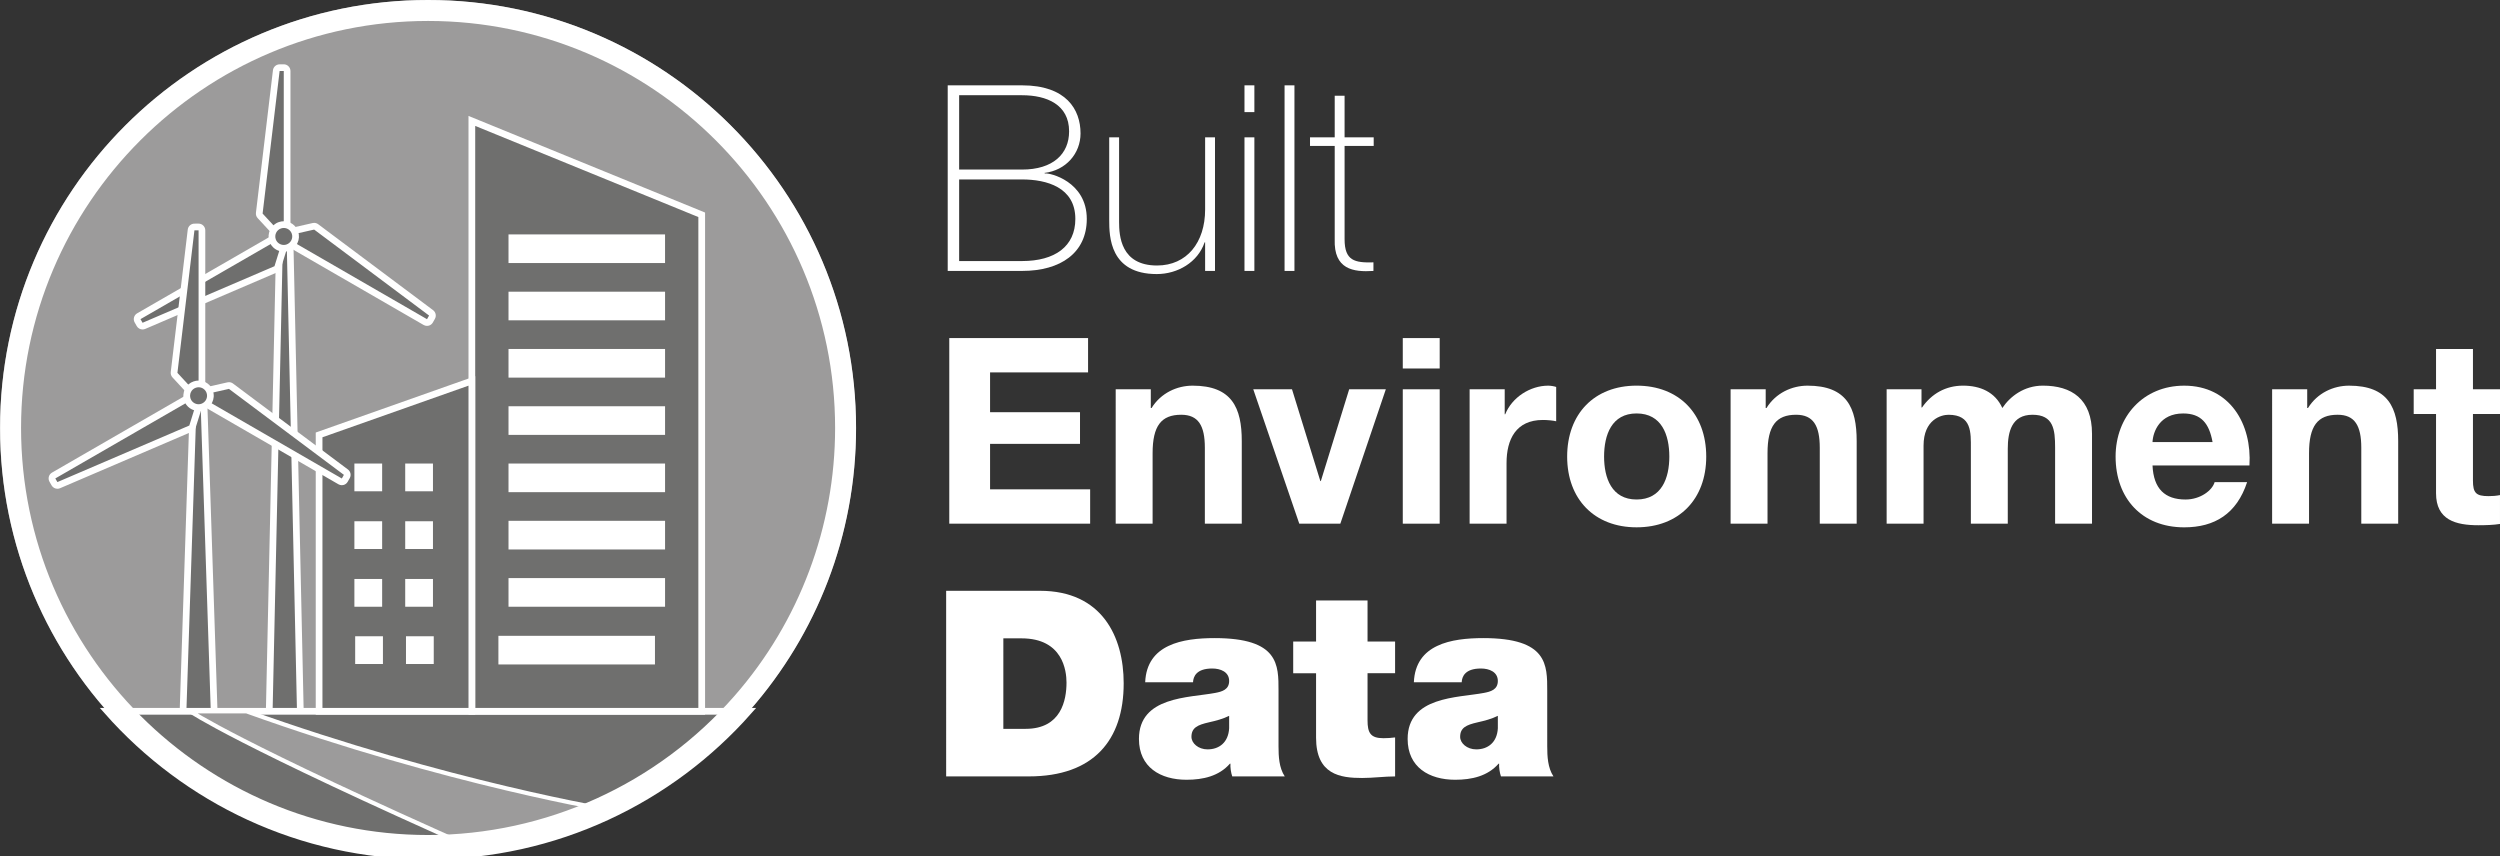
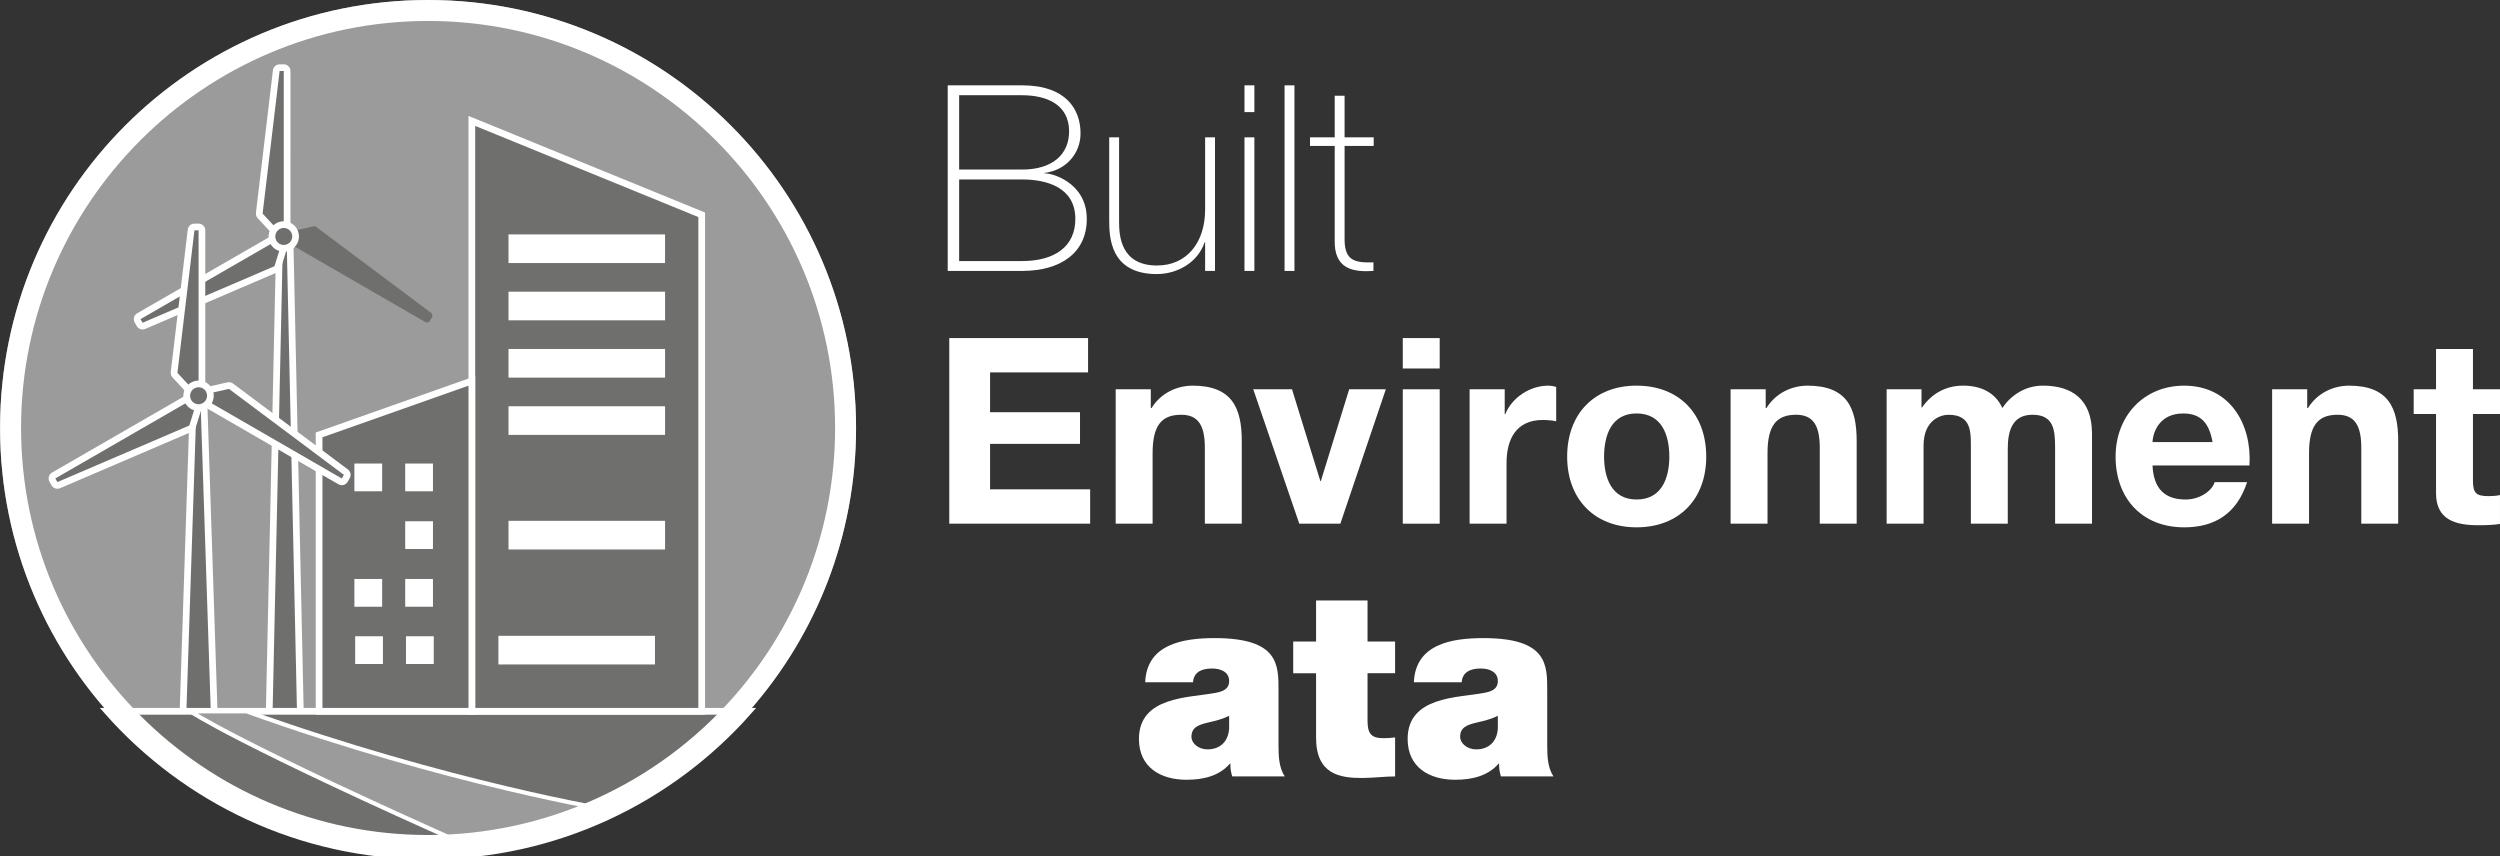
<svg xmlns="http://www.w3.org/2000/svg" version="1.1" id="Livello_1" x="0px" y="0px" width="297.021px" height="101.697px" viewBox="182.981 194.97 297.021 101.697" enable-background="new 182.981 194.97 297.021 101.697" xml:space="preserve">
  <rect x="182.981" y="194.97" width="297.021" height="101.697" fill="#333333" stroke="none" />
  <g>
    <g>
      <path fill="#9C9B9B" d="M182.981,245.818c0,28.082,22.766,50.85,50.849,50.85c15.277,0,28.981-6.737,38.303-17.404    c7.813-8.938,12.547-20.639,12.547-33.444c0-28.084-22.767-50.849-50.85-50.849S182.981,217.734,182.981,245.818z" />
      <g>
        <g>
          <path fill="#6F6F6E" d="M215.368,279.877c-0.106,0-0.21-0.043-0.285-0.12c-0.075-0.076-0.116-0.18-0.113-0.287l1.237-56.462      c0.005-0.217,0.183-0.39,0.398-0.39h0.423c0.217,0,0.394,0.173,0.397,0.39l1.237,56.462c0.002,0.107-0.039,0.211-0.114,0.287      c-0.074,0.077-0.177,0.12-0.284,0.12H215.368z" />
          <path fill="#FFFFFF" d="M217.028,223.017l1.237,56.462h-2.897l1.238-56.462H217.028 M217.028,222.22h-0.423      c-0.435,0-0.787,0.346-0.797,0.779l-1.238,56.462c-0.004,0.215,0.077,0.422,0.227,0.575c0.15,0.152,0.355,0.238,0.57,0.238      h2.897c0.214,0,0.42-0.086,0.569-0.238c0.15-0.153,0.231-0.36,0.228-0.575l-1.237-56.462      C217.815,222.565,217.462,222.22,217.028,222.22L217.028,222.22z" />
        </g>
      </g>
      <g>
        <g>
          <path fill="#6F6F6E" d="M205.125,279.877c-0.107,0-0.211-0.044-0.287-0.121c-0.074-0.078-0.114-0.184-0.111-0.29l1.235-37.474      c0.008-0.216,0.185-0.387,0.398-0.387h0.424c0.215,0,0.391,0.171,0.398,0.387l1.237,37.474c0.003,0.106-0.037,0.212-0.111,0.29      c-0.075,0.077-0.18,0.121-0.287,0.121H205.125z" />
          <path fill="#FFFFFF" d="M206.785,242.005l1.238,37.474h-2.898l1.236-37.474H206.785 M206.785,241.208h-0.424      c-0.43,0-0.782,0.341-0.796,0.771l-1.236,37.475c-0.007,0.216,0.073,0.426,0.225,0.581c0.149,0.153,0.356,0.241,0.572,0.241      h2.898c0.216,0,0.423-0.088,0.573-0.242c0.149-0.154,0.23-0.364,0.224-0.58l-1.238-37.475      C207.567,241.549,207.214,241.208,206.785,241.208L206.785,241.208z" />
        </g>
      </g>
      <path fill="#6F6F6E" stroke="#FFFFFF" stroke-width="0.797" stroke-miterlimit="10" d="M195.729,279.479    c9.314,10.538,22.927,17.188,38.097,17.188c15.171,0,28.788-6.65,38.104-17.188H195.729z" />
      <g>
        <g>
          <polygon fill="#6F6F6E" stroke="#FFFFFF" stroke-width="0.797" stroke-miterlimit="10" points="266.35,279.479 266.35,220.491       239.041,209.336 239.041,279.479     " />
        </g>
        <polygon fill="#6F6F6E" stroke="#FFFFFF" stroke-width="0.797" stroke-miterlimit="10" points="239.041,279.479 220.892,279.479      220.892,246.64 239.041,240.226    " />
        <rect x="243.396" y="229.626" fill="#FFFFFF" width="18.6" height="3.4" />
        <rect x="243.396" y="236.431" fill="#FFFFFF" width="18.6" height="3.403" />
        <rect x="243.396" y="243.236" fill="#FFFFFF" width="18.6" height="3.402" />
-         <rect x="243.396" y="250.042" fill="#FFFFFF" width="18.6" height="3.402" />
        <rect x="243.396" y="256.847" fill="#FFFFFF" width="18.6" height="3.405" />
        <rect x="225.179" y="270.563" fill="#FFFFFF" width="3.298" height="3.297" />
        <rect x="231.216" y="270.563" fill="#FFFFFF" width="3.298" height="3.297" />
-         <rect x="243.396" y="263.652" fill="#FFFFFF" width="18.6" height="3.403" />
        <rect x="243.396" y="222.82" fill="#FFFFFF" width="18.598" height="3.402" />
        <rect x="225.086" y="263.757" fill="#FFFFFF" width="3.297" height="3.299" />
        <rect x="231.124" y="263.757" fill="#FFFFFF" width="3.297" height="3.299" />
-         <rect x="225.086" y="256.899" fill="#FFFFFF" width="3.297" height="3.297" />
        <rect x="231.124" y="256.899" fill="#FFFFFF" width="3.297" height="3.297" />
        <rect x="225.086" y="250.042" fill="#FFFFFF" width="3.297" height="3.297" />
        <rect x="231.124" y="250.042" fill="#FFFFFF" width="3.297" height="3.297" />
        <path fill="#FFFFFF" stroke="#008332" stroke-width="2.49" stroke-miterlimit="10" d="M273.336,279.479" />
        <path fill="#FFFFFF" stroke="#008332" stroke-width="2.49" stroke-miterlimit="10" d="M196.921,279.479" />
      </g>
      <path fill="#9C9B9B" stroke="#FFFFFF" stroke-width="0.498" stroke-miterlimit="10" d="M247.584,294.812    c0.055-0.017,0.108-0.032,0.163-0.049c0.418-0.117,0.829-0.254,1.242-0.383c2.06-0.662,4.42-1.556,7.012-2.76    c0.154-0.075,0.309-0.151,0.46-0.228c-0.588-0.083-20.267-3.321-44.199-11.915h-6.672c0,0,5.334,3.735,34.767,16.771    C242.823,295.938,245.242,295.463,247.584,294.812z" />
      <g>
        <path fill="#FFFFFF" d="M233.84,197.46c26.665,0,48.359,21.694,48.359,48.358c0,11.708-4.237,23.003-11.931,31.806     c-9.192,10.52-22.47,16.553-36.428,16.553c-26.664,0-48.357-21.694-48.357-48.359C185.483,219.154,207.176,197.46,233.84,197.46      M233.84,194.97c-28.082,0-50.848,22.764-50.848,50.848c0,28.082,22.766,50.85,50.848,50.85c15.278,0,28.982-6.737,38.304-17.404     c7.812-8.938,12.546-20.639,12.546-33.444C284.689,217.735,261.924,194.97,233.84,194.97L233.84,194.97z" />
      </g>
      <g>
        <g>
          <path fill="#6F6F6E" d="M216.694,223.463c-0.109,0-0.216-0.045-0.292-0.128l-2.514-2.722c-0.08-0.086-0.117-0.201-0.104-0.316      l2.021-16.934c0.022-0.198,0.191-0.35,0.393-0.352c0,0,0.497-0.004,0.498-0.004c0.105,0,0.206,0.041,0.281,0.115      s0.118,0.177,0.118,0.282l-0.001,19.657c0,0.164-0.102,0.312-0.254,0.371C216.792,223.454,216.743,223.463,216.694,223.463z" />
          <path fill="#FFFFFF" d="M216.695,203.406l-0.001,19.657l-2.514-2.721l2.021-16.933L216.695,203.406 M216.695,202.61      c-0.002,0-0.004,0-0.006,0l-0.495,0.004c-0.401,0.004-0.737,0.305-0.785,0.702l-2.021,16.934      c-0.027,0.231,0.048,0.464,0.206,0.636l2.514,2.721c0.154,0.166,0.368,0.256,0.585,0.256c0.098,0,0.196-0.018,0.291-0.055      c0.305-0.119,0.506-0.414,0.506-0.742l0.001-19.656c0-0.213-0.085-0.416-0.235-0.565      C217.107,202.693,216.905,202.61,216.695,202.61L216.695,202.61z" />
        </g>
        <g>
          <path fill="#6F6F6E" d="M199.919,233.717c-0.139,0-0.272-0.073-0.346-0.201l-0.246-0.432c-0.107-0.19-0.043-0.434,0.147-0.542      l17.021-9.822c0.062-0.036,0.131-0.054,0.199-0.054c0.088,0,0.177,0.028,0.249,0.087c0.128,0.103,0.18,0.272,0.131,0.43      l-1.101,3.534c-0.035,0.111-0.116,0.202-0.224,0.248l-15.673,6.72C200.025,233.706,199.972,233.717,199.919,233.717z" />
          <path fill="#FFFFFF" d="M216.694,223.064l-1.102,3.534l-15.673,6.72l-0.246-0.432L216.694,223.064 M216.694,222.268      c-0.137,0-0.274,0.035-0.398,0.106l-17.021,9.821c-0.38,0.221-0.511,0.704-0.294,1.085l0.246,0.433      c0.146,0.256,0.414,0.402,0.692,0.402c0.105,0,0.211-0.021,0.313-0.064l15.673-6.72c0.214-0.093,0.377-0.272,0.447-0.495      l1.101-3.534c0.099-0.313-0.007-0.654-0.263-0.859C217.047,222.326,216.871,222.268,216.694,222.268L216.694,222.268z" />
        </g>
        <g>
          <path fill="#6F6F6E" d="M233.715,233.291c-0.068,0-0.138-0.019-0.198-0.055l-17.021-9.827c-0.142-0.082-0.219-0.242-0.195-0.404      c0.024-0.162,0.146-0.293,0.307-0.329l3.61-0.818c0.029-0.007,0.06-0.01,0.089-0.01c0.085,0,0.169,0.027,0.238,0.079      l13.655,10.215c0.161,0.12,0.207,0.342,0.108,0.517l-0.245,0.432c-0.054,0.093-0.141,0.16-0.242,0.188      C233.785,233.286,233.75,233.291,233.715,233.291z" />
-           <path fill="#FFFFFF" d="M220.305,222.246l13.654,10.215l-0.245,0.432l-17.021-9.828L220.305,222.246 M220.305,221.449      c-0.06,0-0.118,0.007-0.177,0.02l-3.61,0.818c-0.32,0.071-0.562,0.334-0.612,0.657c-0.049,0.324,0.105,0.646,0.39,0.811      l17.021,9.828c0.122,0.069,0.26,0.105,0.397,0.105c0.07,0,0.141-0.009,0.209-0.026c0.205-0.058,0.38-0.191,0.484-0.376      l0.245-0.433c0.198-0.349,0.105-0.791-0.215-1.032l-13.655-10.214C220.643,221.504,220.475,221.449,220.305,221.449      L220.305,221.449z" />
        </g>
        <g>
          <path fill="#6F6F6E" d="M216.696,224.469c-0.599,0-1.134-0.377-1.33-0.938c-0.125-0.363-0.1-0.751,0.068-1.093      c0.165-0.335,0.449-0.585,0.801-0.704c0.146-0.051,0.304-0.078,0.462-0.078c0.597,0,1.129,0.381,1.325,0.945      c0.124,0.354,0.101,0.736-0.064,1.075s-0.451,0.594-0.807,0.717C217.002,224.443,216.85,224.469,216.696,224.469z" />
          <path fill="#FFFFFF" d="M216.698,222.054c0.417,0,0.805,0.261,0.949,0.678c0.183,0.524-0.099,1.103-0.625,1.285      c-0.107,0.036-0.217,0.054-0.325,0.054c-0.417,0-0.81-0.259-0.954-0.672c-0.181-0.529,0.095-1.108,0.621-1.287      C216.474,222.072,216.587,222.054,216.698,222.054 M216.698,221.257L216.698,221.257c-0.204,0-0.406,0.034-0.599,0.103      c-0.444,0.15-0.811,0.473-1.022,0.902c-0.215,0.437-0.247,0.932-0.089,1.395c0.254,0.728,0.94,1.212,1.708,1.212      c0.198,0,0.394-0.032,0.582-0.097c0.461-0.16,0.829-0.486,1.04-0.921c0.211-0.436,0.241-0.926,0.082-1.381      C218.148,221.744,217.464,221.257,216.698,221.257L216.698,221.257z" />
        </g>
      </g>
      <g>
        <g>
          <path fill="#6F6F6E" d="M206.574,242.389c-0.109,0-0.216-0.045-0.292-0.128l-2.514-2.722c-0.08-0.086-0.117-0.202-0.104-0.317      l2.021-16.932c0.022-0.2,0.192-0.352,0.394-0.353l0.496-0.002c0.105,0,0.207,0.042,0.281,0.116      c0.075,0.074,0.117,0.177,0.117,0.282l-0.001,19.654c0,0.164-0.102,0.312-0.253,0.371      C206.672,242.38,206.623,242.389,206.574,242.389z" />
          <path fill="#FFFFFF" d="M206.575,222.335l-0.001,19.654l-2.514-2.722l2.021-16.932L206.575,222.335 M206.575,221.538      c-0.001,0-0.002,0-0.002,0l-0.496,0.002c-0.403,0.002-0.741,0.303-0.789,0.702l-2.021,16.932      c-0.027,0.231,0.048,0.464,0.206,0.636l2.514,2.722c0.154,0.166,0.368,0.257,0.585,0.257c0.098,0,0.196-0.019,0.291-0.056      c0.305-0.119,0.506-0.414,0.506-0.742l0.001-19.654c0-0.212-0.084-0.415-0.233-0.564      C206.988,221.621,206.786,221.538,206.575,221.538L206.575,221.538z" />
        </g>
        <g>
          <path fill="#6F6F6E" d="M189.799,252.643c-0.139,0-0.272-0.073-0.346-0.201l-0.247-0.432c-0.107-0.19-0.043-0.433,0.147-0.542      l17.021-9.822c0.062-0.036,0.131-0.054,0.199-0.054c0.088,0,0.177,0.029,0.249,0.087c0.128,0.103,0.18,0.273,0.131,0.43      l-1.101,3.535c-0.035,0.111-0.116,0.202-0.224,0.248l-15.673,6.719C189.905,252.632,189.852,252.643,189.799,252.643z" />
          <path fill="#FFFFFF" d="M206.574,241.99l-1.101,3.535l-15.674,6.72l-0.246-0.433L206.574,241.99 M206.574,241.193      c-0.137,0-0.274,0.035-0.398,0.106l-17.021,9.822c-0.38,0.22-0.511,0.705-0.293,1.086l0.247,0.432      c0.146,0.255,0.414,0.401,0.691,0.401c0.105,0,0.212-0.021,0.313-0.064l15.673-6.719c0.214-0.092,0.377-0.272,0.447-0.495      l1.101-3.535c0.099-0.312-0.007-0.654-0.263-0.858C206.927,241.252,206.751,241.193,206.574,241.193L206.574,241.193z" />
        </g>
        <g>
          <path fill="#6F6F6E" d="M223.593,252.218c-0.068,0-0.138-0.019-0.198-0.054l-17.02-9.829c-0.142-0.082-0.219-0.242-0.194-0.404      c0.023-0.162,0.146-0.293,0.306-0.329l3.609-0.816c0.028-0.008,0.059-0.011,0.088-0.011c0.085,0,0.169,0.027,0.238,0.079      l13.657,10.214c0.161,0.121,0.207,0.344,0.107,0.518l-0.247,0.433c-0.053,0.093-0.141,0.16-0.242,0.188      C223.663,252.213,223.627,252.218,223.593,252.218z" />
          <path fill="#FFFFFF" d="M210.183,241.173l13.656,10.214l-0.247,0.433l-17.019-9.828L210.183,241.173 M210.183,240.376      c-0.06,0-0.118,0.007-0.177,0.02l-3.608,0.817c-0.32,0.072-0.562,0.334-0.612,0.658c-0.049,0.323,0.105,0.646,0.39,0.81      l17.02,9.829c0.122,0.07,0.26,0.106,0.397,0.106c0.07,0,0.141-0.01,0.208-0.027c0.205-0.056,0.38-0.19,0.484-0.374l0.247-0.433      c0.2-0.351,0.107-0.794-0.214-1.034l-13.657-10.214C210.521,240.431,210.354,240.376,210.183,240.376L210.183,240.376z" />
        </g>
        <g>
          <path fill="#6F6F6E" d="M206.574,243.396c-0.598,0-1.132-0.378-1.33-0.938c-0.125-0.365-0.099-0.753,0.07-1.095      c0.166-0.335,0.45-0.584,0.801-0.701c0.146-0.053,0.303-0.078,0.463-0.078c0.596,0,1.128,0.379,1.325,0.943      c0.253,0.735-0.139,1.539-0.873,1.793C206.882,243.37,206.729,243.396,206.574,243.396z" />
          <path fill="#FFFFFF" d="M206.578,240.98c0.416,0,0.803,0.262,0.948,0.677c0.181,0.524-0.098,1.104-0.626,1.285      c-0.108,0.037-0.217,0.056-0.326,0.056c-0.417,0-0.809-0.262-0.954-0.674c-0.18-0.529,0.096-1.108,0.622-1.285      C206.354,240.999,206.467,240.98,206.578,240.98 M206.578,240.184c-0.205,0-0.407,0.034-0.602,0.104      c-0.44,0.146-0.808,0.469-1.021,0.897c-0.216,0.438-0.248,0.934-0.091,1.396c0.256,0.729,0.941,1.213,1.708,1.213      c0.199,0,0.395-0.033,0.583-0.099c0.944-0.325,1.447-1.355,1.122-2.299C208.027,240.67,207.343,240.184,206.578,240.184      L206.578,240.184z" />
        </g>
      </g>
      <rect x="242.196" y="270.511" fill="#FFFFFF" width="18.6" height="3.402" />
    </g>
    <g>
      <g>
        <path fill="#FFFFFF" d="M295.577,205.109h8.833c5.25,0,6.948,2.872,6.948,5.713c0,2.38-1.729,4.387-4.293,4.695l0.062,0.062     c0.586-0.095,4.973,0.957,4.973,5.401c0,4.017-3.088,6.178-7.69,6.178h-8.833L295.577,205.109L295.577,205.109z M296.936,215.115     h7.474c3.675,0,5.59-1.853,5.59-4.538c0-3.183-2.655-4.293-5.59-4.293h-7.474V215.115z M296.936,225.985h7.474     c3.891,0,6.331-1.729,6.331-5.003c0-3.767-3.428-4.692-6.331-4.692h-7.474V225.985z" />
        <path fill="#FFFFFF" d="M327.333,227.159h-1.174v-3.397h-0.061c-0.804,2.379-3.211,3.769-5.683,3.769     c-5.59,0-5.651-4.478-5.651-6.424v-9.818h1.173v10.037c0,1.636,0.186,5.188,4.509,5.188c3.551,0,5.713-2.75,5.713-6.64v-8.585     h1.174V227.159z" />
        <path fill="#FFFFFF" d="M330.836,208.29v-3.182h1.175v3.182H330.836z M330.836,227.159v-15.872h1.175v15.872H330.836z" />
        <path fill="#FFFFFF" d="M336.772,205.109v22.051h-1.174v-22.051H336.772z" />
        <path fill="#FFFFFF" d="M346.188,212.306h-3.459v11.087c0,2.563,1.205,2.811,3.428,2.748v1.02     c-2.409,0.154-4.725-0.185-4.601-3.768v-11.087h-2.935v-1.019h2.935v-4.942h1.173v4.942h3.459V212.306z" />
        <path fill="#FFFFFF" d="M295.763,235.137h16.49v4.076h-11.643v4.726h10.686v3.768h-10.686v5.403h11.89v4.077h-16.737V235.137z" />
        <path fill="#FFFFFF" d="M315.535,241.221h4.17v2.225h0.092c1.112-1.793,3.027-2.656,4.88-2.656c4.663,0,5.837,2.625,5.837,6.577     v9.82h-4.386v-9.019c0-2.625-0.771-3.921-2.81-3.921c-2.378,0-3.397,1.328-3.397,4.568v8.37h-4.386V241.221L315.535,241.221z" />
        <path fill="#FFFFFF" d="M342.225,257.187h-4.88l-5.466-15.966h4.603l3.366,10.901h0.061l3.366-10.901h4.354L342.225,257.187z" />
        <path fill="#FFFFFF" d="M354.028,238.75h-4.385v-3.613h4.385V238.75z M349.643,241.221h4.385v15.966h-4.385V241.221z" />
        <path fill="#FFFFFF" d="M357.584,241.221h4.169v2.965h0.062c0.803-2.007,2.965-3.396,5.096-3.396     c0.309,0,0.679,0.062,0.957,0.152v4.077c-0.4-0.093-1.05-0.154-1.575-0.154c-3.212,0-4.322,2.315-4.322,5.126v7.196h-4.387     V241.221L357.584,241.221z" />
        <path fill="#FFFFFF" d="M377.419,240.788c5.034,0,8.277,3.336,8.277,8.431c0,5.062-3.243,8.401-8.277,8.401     c-5.002,0-8.246-3.339-8.246-8.401C369.174,244.124,372.417,240.788,377.419,240.788z M377.419,254.315     c2.996,0,3.892-2.563,3.892-5.097c0-2.563-0.896-5.127-3.892-5.127c-2.965,0-3.859,2.562-3.859,5.127     C373.56,251.751,374.455,254.315,377.419,254.315z" />
        <path fill="#FFFFFF" d="M388.591,241.221h4.17v2.225h0.093c1.111-1.793,3.025-2.656,4.879-2.656c4.664,0,5.837,2.625,5.837,6.577     v9.82h-4.385v-9.019c0-2.625-0.772-3.921-2.812-3.921c-2.378,0-3.396,1.328-3.396,4.568v8.37h-4.387L388.591,241.221     L388.591,241.221z" />
        <path fill="#FFFFFF" d="M407.132,241.221h4.139v2.161h0.062c1.143-1.637,2.812-2.594,4.879-2.594     c2.009,0,3.798,0.741,4.664,2.656c0.928-1.391,2.594-2.656,4.816-2.656c3.398,0,5.837,1.573,5.837,5.713v10.686h-4.385v-9.049     c0-2.131-0.187-3.891-2.688-3.891c-2.471,0-2.935,2.038-2.935,4.045v8.895h-4.385v-8.955c0-1.854,0.122-3.983-2.656-3.983     c-0.865,0-2.965,0.557-2.965,3.675v9.265h-4.386v-15.967H407.132z" />
        <path fill="#FFFFFF" d="M438.718,250.27c0.122,2.779,1.482,4.046,3.922,4.046c1.761,0,3.182-1.081,3.459-2.068h3.859     c-1.234,3.767-3.859,5.374-7.475,5.374c-5.032,0-8.151-3.459-8.151-8.401c0-4.786,3.305-8.431,8.151-8.431     c5.438,0,8.062,4.57,7.752,9.48H438.718z M445.85,247.489c-0.4-2.222-1.358-3.396-3.489-3.396c-2.779,0-3.582,2.163-3.644,3.396     H445.85z" />
        <path fill="#FFFFFF" d="M452.928,241.221h4.169v2.225h0.093c1.112-1.793,3.026-2.656,4.88-2.656c4.662,0,5.836,2.625,5.836,6.577     v9.82h-4.384v-9.019c0-2.625-0.771-3.921-2.811-3.921c-2.379,0-3.397,1.328-3.397,4.568v8.37h-4.386V241.221z" />
        <path fill="#FFFFFF" d="M476.788,241.221h3.214v2.934h-3.214v7.907c0,1.481,0.37,1.853,1.854,1.853     c0.465,0,0.896-0.03,1.359-0.124v3.428c-0.741,0.125-1.699,0.154-2.563,0.154c-2.687,0-5.035-0.617-5.035-3.798v-9.42h-2.654     v-2.934h2.654v-4.787h4.386L476.788,241.221L476.788,241.221z" />
-         <path fill="#FFFFFF" d="M295.392,265.162h11.148c7.351,0,9.944,5.436,9.944,10.994c0,6.764-3.582,11.057-11.272,11.057h-9.82     V265.162L295.392,265.162z M302.186,281.562h2.655c4.23,0,4.85-3.429,4.85-5.498c0-1.391-0.434-5.252-5.343-5.252h-2.161     L302.186,281.562L302.186,281.562z" />
        <path fill="#FFFFFF" d="M334.88,283.631c0,1.205,0.062,2.562,0.742,3.582h-6.239c-0.154-0.434-0.246-1.082-0.215-1.513h-0.062     c-1.298,1.481-3.182,1.912-5.158,1.912c-3.087,0-5.651-1.481-5.651-4.848c0-5.063,5.931-4.88,9.05-5.467     c0.833-0.153,1.667-0.401,1.667-1.421c0-1.08-1.021-1.482-2.009-1.482c-1.884,0-2.254,0.959-2.283,1.638h-5.684     c0.092-2.255,1.204-3.581,2.778-4.322c1.544-0.742,3.583-0.928,5.467-0.928c7.659,0,7.597,3.183,7.597,6.27V283.631z      M329.013,280.017c-0.742,0.371-1.575,0.587-2.409,0.773c-1.358,0.309-2.069,0.646-2.069,1.728c0,0.742,0.803,1.484,1.915,1.484     c1.39,0,2.471-0.835,2.563-2.503V280.017z" />
        <path fill="#FFFFFF" d="M345.456,271.186h3.273v3.768h-3.273v5.59c0,1.481,0.34,2.13,1.883,2.13c0.465,0,0.928-0.029,1.392-0.092     v4.633c-1.236,0-2.625,0.185-3.922,0.185c-2.595,0-5.468-0.399-5.468-4.786v-7.658h-2.717v-3.768h2.717v-4.881h6.116     L345.456,271.186L345.456,271.186z" />
        <path fill="#FFFFFF" d="M366.805,283.631c0,1.205,0.062,2.562,0.74,3.582h-6.238c-0.154-0.434-0.247-1.082-0.217-1.513h-0.062     c-1.297,1.481-3.181,1.912-5.158,1.912c-3.088,0-5.65-1.481-5.65-4.848c0-5.063,5.93-4.88,9.049-5.467     c0.833-0.153,1.667-0.401,1.667-1.421c0-1.08-1.021-1.482-2.008-1.482c-1.885,0-2.255,0.959-2.285,1.638h-5.683     c0.093-2.255,1.204-3.581,2.779-4.322c1.544-0.742,3.583-0.928,5.467-0.928c7.659,0,7.598,3.183,7.598,6.27L366.805,283.631     L366.805,283.631z M360.937,280.017c-0.741,0.371-1.575,0.587-2.409,0.773c-1.359,0.309-2.069,0.646-2.069,1.728     c0,0.742,0.805,1.484,1.916,1.484c1.391,0,2.472-0.835,2.563-2.503L360.937,280.017L360.937,280.017z" />
      </g>
    </g>
  </g>
</svg>